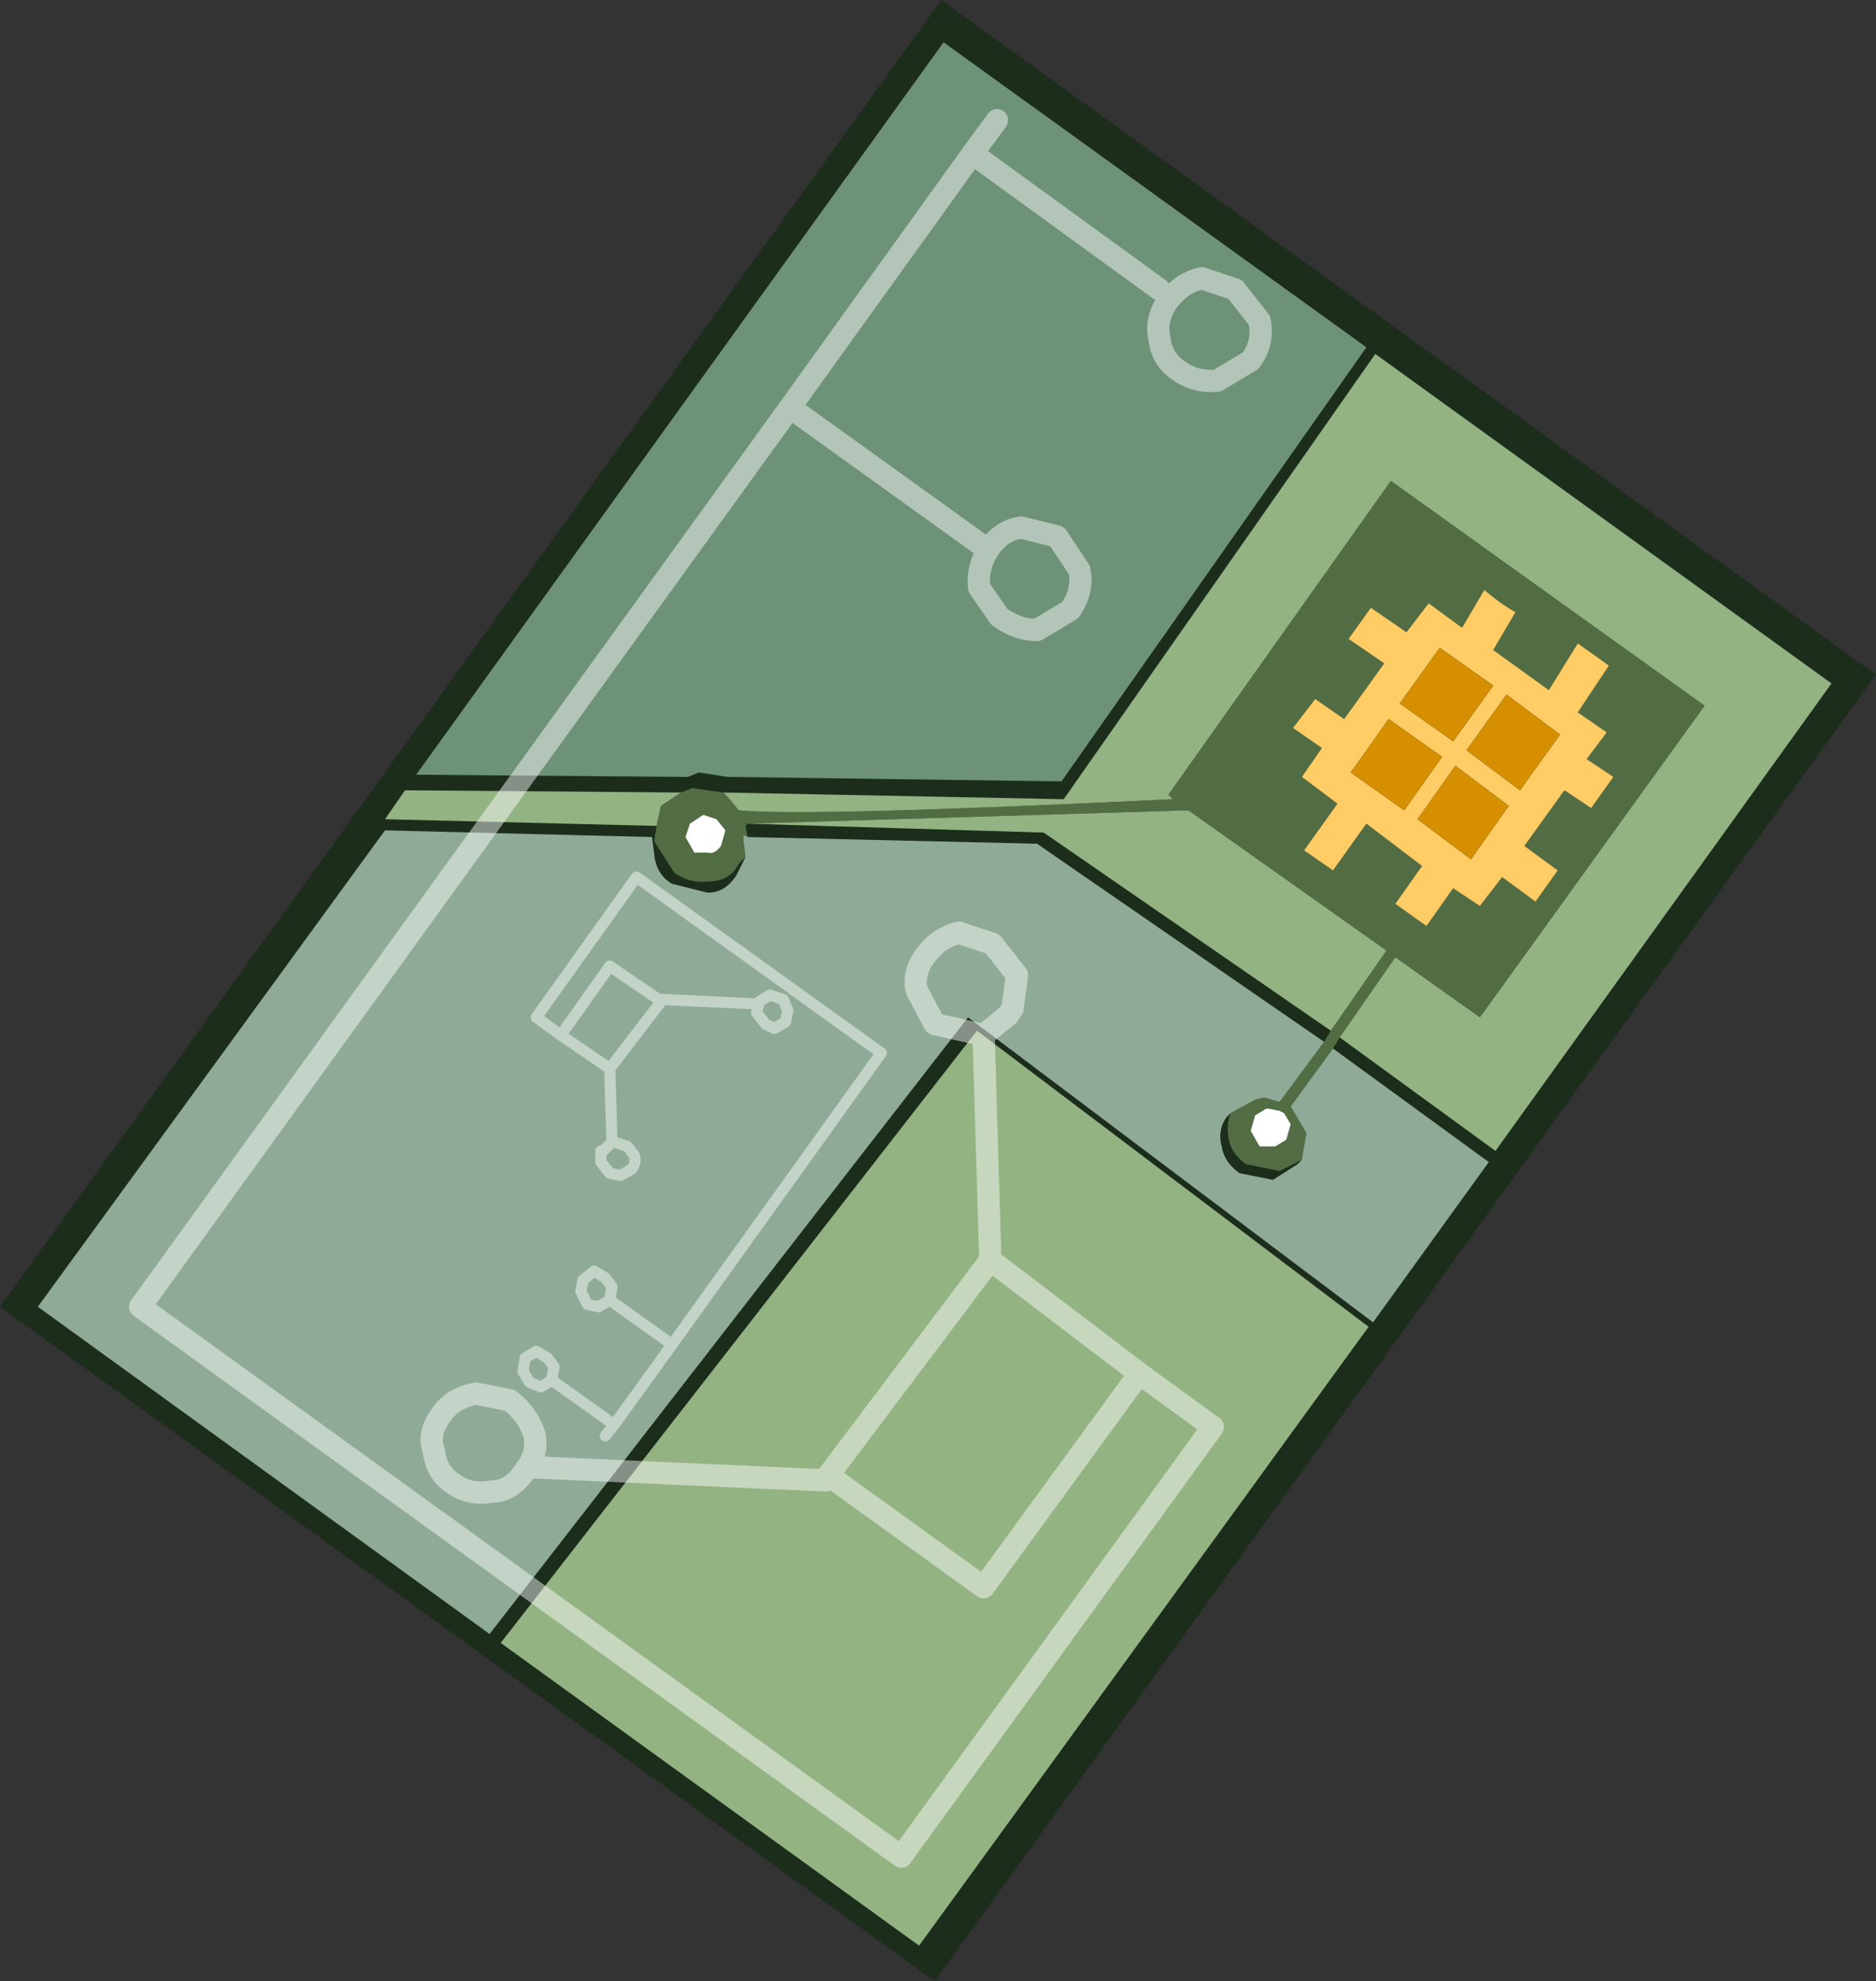
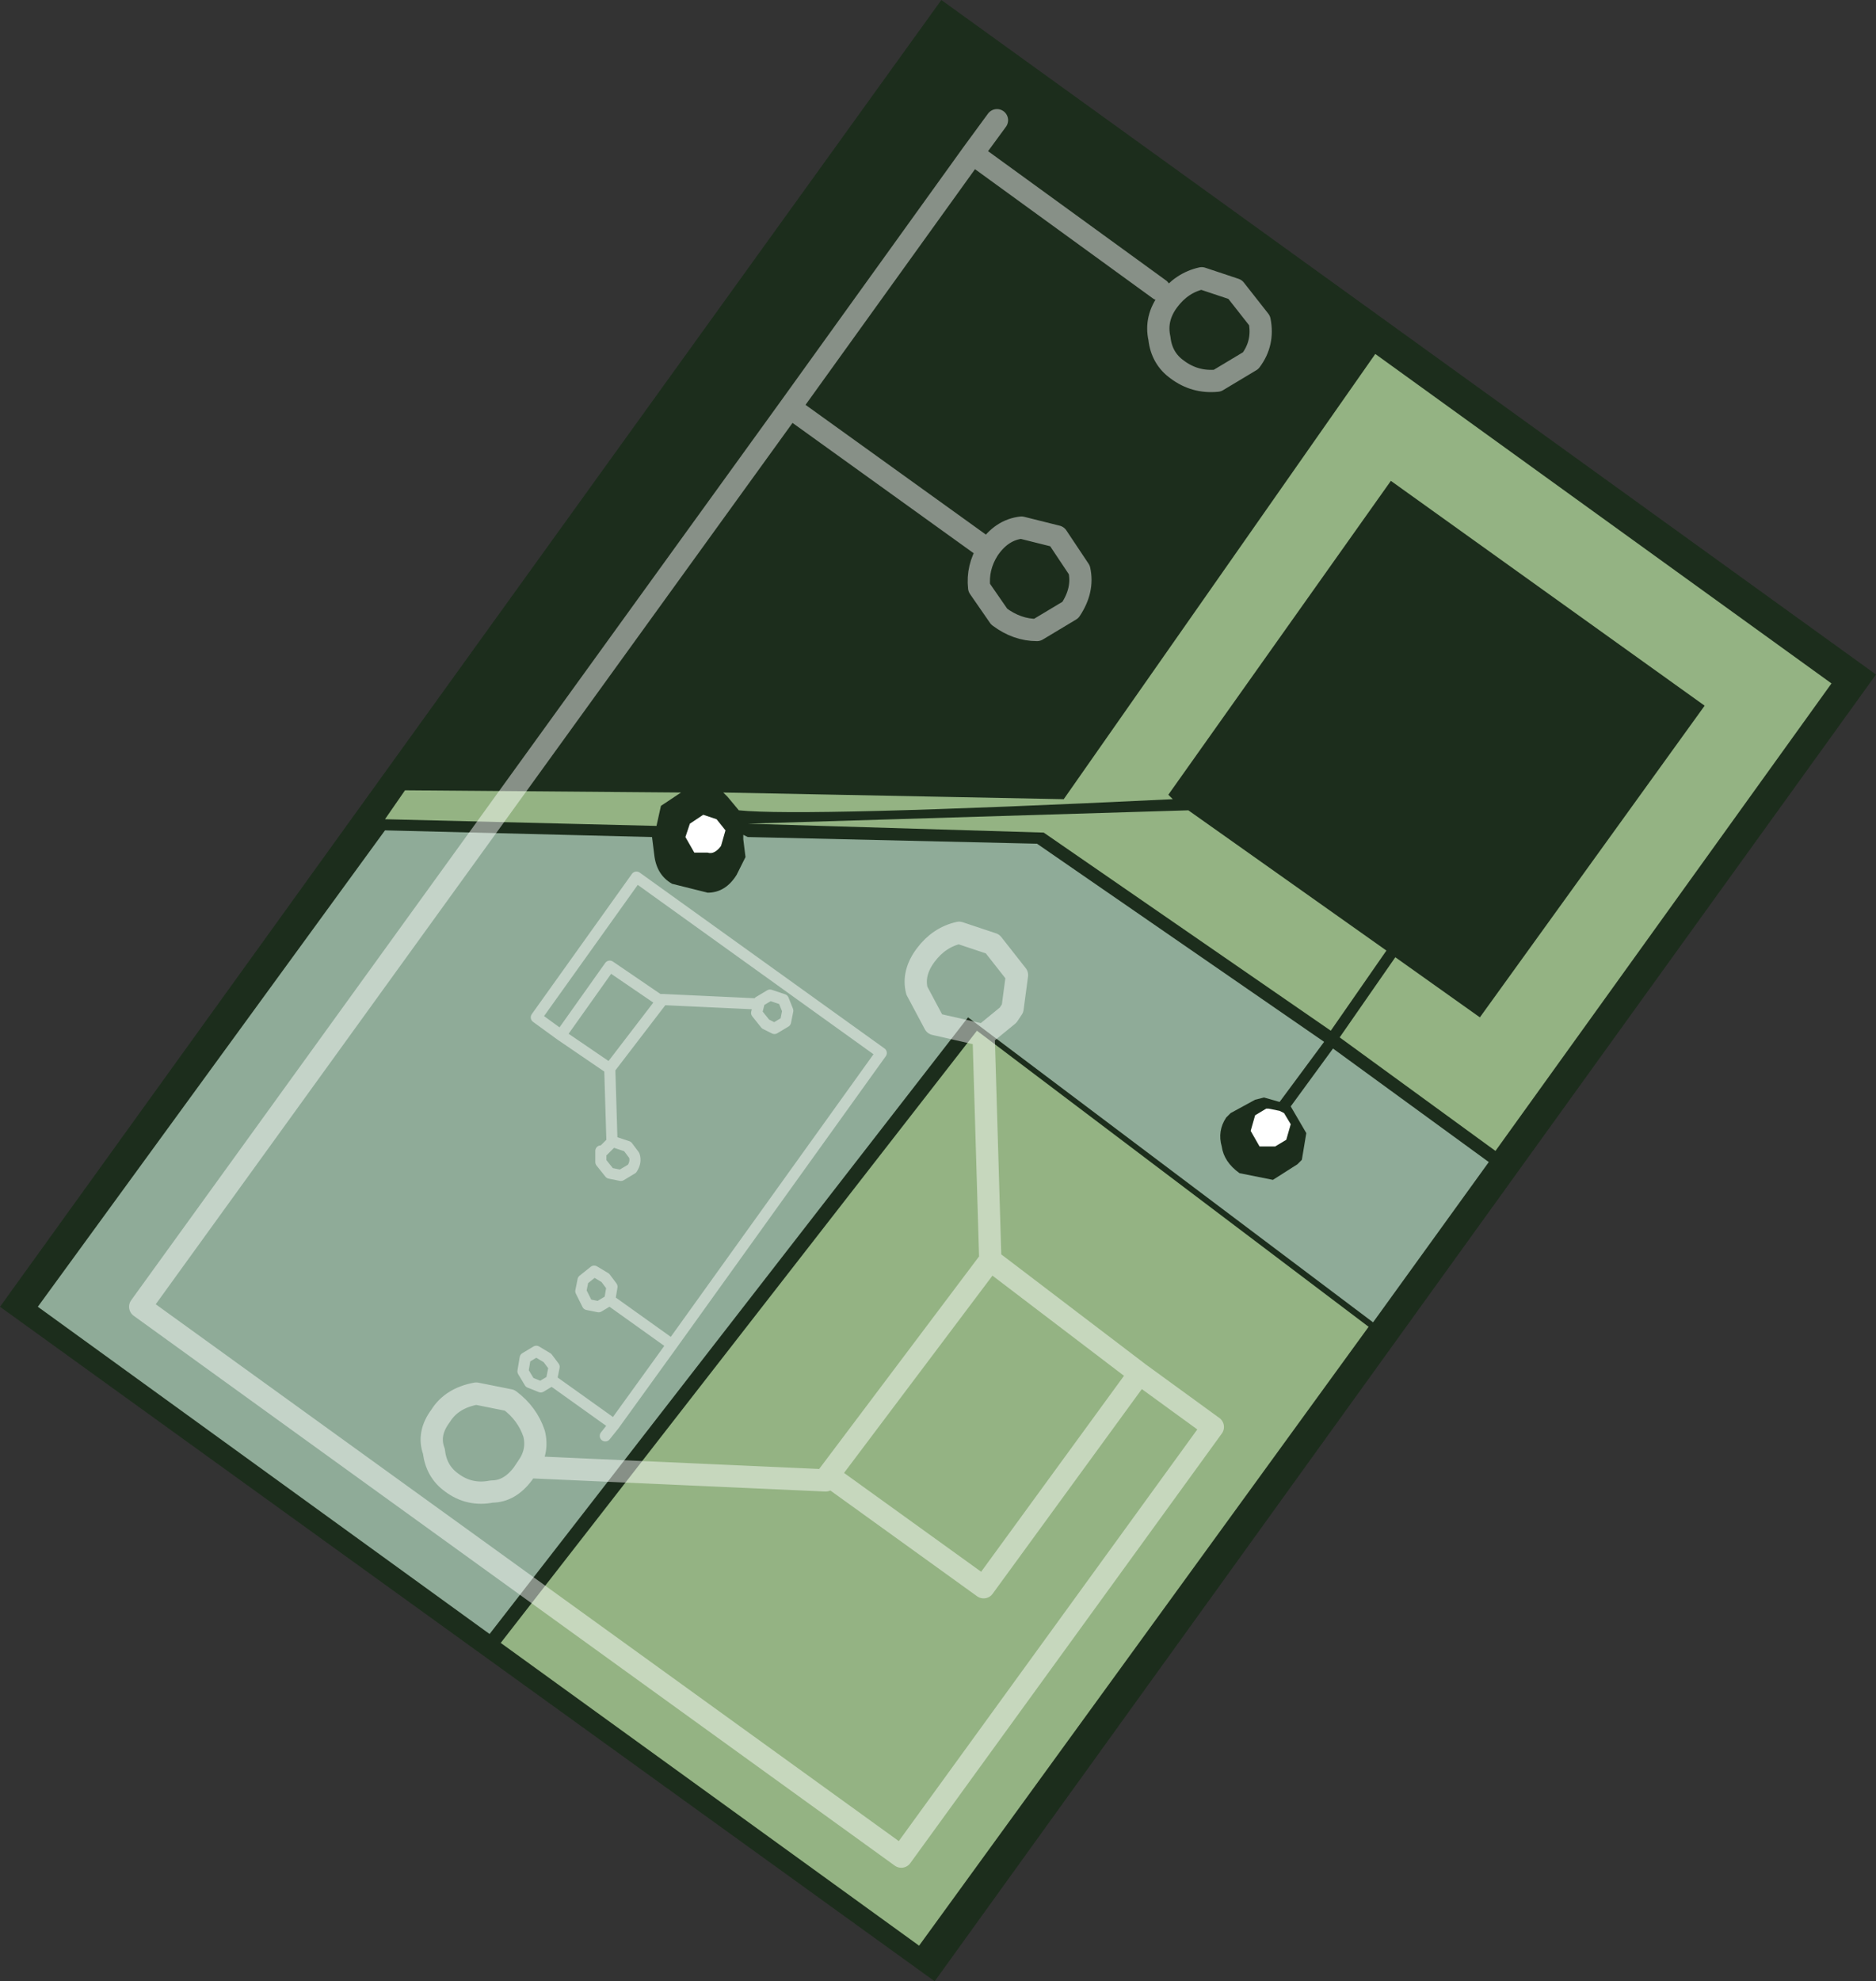
<svg xmlns="http://www.w3.org/2000/svg" height="44.5px" width="42.15px">
  <rect width="100%" height="100%" fill="#333333" stroke="none" />
  <g transform="matrix(1.0, 0.0, 0.0, 1.0, 21.05, 22.25)">
-     <path d="M0.7 -18.75 L-16.5 5.1" fill="none" stroke="#ffffff" stroke-linecap="round" stroke-linejoin="round" stroke-width="0.25" />
    <path d="M21.1 -7.1 L-0.05 22.25 -21.05 7.1 0.1 -22.25 21.1 -7.1" fill="#1c2d1c" fill-rule="evenodd" stroke="none" />
-     <path d="M9.65 -14.45 L2.8 -4.7 -4.7 -4.8 -5.35 -4.9 -5.6 -4.8 -11.7 -4.85 0.15 -21.3 9.65 -14.45" fill="#6d9278" fill-rule="evenodd" stroke="none" />
-     <path d="M9.75 -8.6 L9.25 -7.9 10.05 -7.35 9.15 -6.1 8.5 -6.55 8.0 -5.9 8.65 -5.45 8.2 -4.8 9.0 -4.2 8.25 -3.15 8.9 -2.7 9.65 -3.75 10.9 -2.8 10.3 -1.95 11.0 -1.45 11.6 -2.3 12.2 -1.9 12.7 -2.55 13.45 -2.0 13.95 -2.7 13.2 -3.25 14.1 -4.5 14.7 -4.1 15.2 -4.8 14.6 -5.2 15.05 -5.8 14.4 -6.25 15.1 -7.3 14.4 -7.8 13.75 -6.75 12.5 -7.65 13.0 -8.5 Q12.65 -8.7 12.3 -9.0 L11.8 -8.15 11.05 -8.7 10.55 -8.05 9.75 -8.6 M8.85 0.9 L10.1 -0.9 5.65 -4.05 -4.25 -3.75 -4.3 -3.7 -4.25 -3.45 -4.35 -3.5 -4.35 -3.4 -4.3 -3.0 -4.45 -2.85 Q-4.65 -2.45 -5.15 -2.45 -5.55 -2.4 -5.9 -2.65 L-6.35 -3.35 -6.3 -3.7 -6.2 -4.15 -5.75 -4.45 -5.5 -4.55 -4.8 -4.45 -4.7 -4.35 -4.45 -4.05 Q-3.0 -3.9 5.3 -4.3 L5.2 -4.4 10.2 -11.45 17.25 -6.4 12.2 0.6 10.3 -0.75 9.05 1.05 8.9 1.3 7.95 2.6 8.3 3.2 8.2 3.8 7.7 4.05 6.95 3.9 Q6.6 3.65 6.55 3.3 6.5 3.0 6.6 2.75 L7.15 2.45 7.35 2.4 7.7 2.5 8.7 1.15 8.85 0.9 M7.95 3.0 L7.8 2.75 7.7 2.7 7.45 2.65 7.4 2.65 7.15 2.8 7.05 3.15 7.25 3.5 7.6 3.5 7.85 3.35 7.95 3.0 M-5.45 -3.1 L-5.15 -3.1 Q-5.0 -3.05 -4.85 -3.25 L-4.75 -3.6 -4.95 -3.85 -5.25 -3.95 -5.55 -3.75 -5.65 -3.45 -5.45 -3.1" fill="#526d43" fill-rule="evenodd" stroke="none" />
-     <path d="M9.75 -8.6 L10.55 -8.05 11.05 -8.7 11.8 -8.15 12.3 -9.0 Q12.65 -8.7 13.0 -8.5 L12.5 -7.65 13.75 -6.75 14.4 -7.8 15.1 -7.3 14.4 -6.25 15.05 -5.8 14.6 -5.2 15.2 -4.8 14.7 -4.1 14.1 -4.5 13.2 -3.25 13.95 -2.7 13.45 -2.0 12.7 -2.55 12.2 -1.9 11.6 -2.3 11.0 -1.45 10.3 -1.95 10.9 -2.8 9.65 -3.75 8.9 -2.7 8.25 -3.15 9.0 -4.2 8.2 -4.8 8.65 -5.45 8.0 -5.9 8.5 -6.55 9.15 -6.1 10.05 -7.35 9.25 -7.9 9.75 -8.6 M11.65 -5.05 L10.8 -3.85 12.0 -2.95 12.85 -4.15 11.65 -5.05 M11.35 -5.25 L10.15 -6.1 9.3 -4.9 10.5 -4.05 11.35 -5.25 M13.1 -4.5 L14.0 -5.75 12.8 -6.65 11.9 -5.4 13.1 -4.5 M12.5 -6.85 L11.3 -7.7 10.4 -6.45 11.6 -5.6 12.5 -6.85" fill="#ffcc66" fill-rule="evenodd" stroke="none" />
    <path d="M-4.25 -3.75 L5.65 -4.05 10.1 -0.9 8.85 0.9 2.4 -3.55 -4.25 -3.75 M9.05 1.05 L10.3 -0.75 12.2 0.6 17.25 -6.4 10.2 -11.45 5.2 -4.4 5.3 -4.3 Q-3.0 -3.9 -4.45 -4.05 L-4.7 -4.35 -4.8 -4.45 2.85 -4.3 9.85 -14.3 20.1 -6.9 12.55 3.6 9.05 1.05 M-5.75 -4.45 L-6.2 -4.15 -6.3 -3.7 -12.4 -3.85 -11.95 -4.5 -5.75 -4.45 M0.9 0.9 L9.7 7.55 -0.4 21.45 -9.8 14.65 0.9 0.9" fill="#94b383" fill-rule="evenodd" stroke="none" />
-     <path d="M12.5 -6.85 L11.6 -5.6 10.4 -6.45 11.3 -7.7 12.5 -6.85 M13.1 -4.5 L11.9 -5.4 12.8 -6.65 14.0 -5.75 13.1 -4.5 M11.35 -5.25 L10.5 -4.05 9.3 -4.9 10.15 -6.1 11.35 -5.25 M11.65 -5.05 L12.85 -4.15 12.0 -2.95 10.8 -3.85 11.65 -5.05" fill="#d58f00" fill-rule="evenodd" stroke="none" />
    <path d="M8.7 1.15 L7.7 2.5 7.35 2.4 7.15 2.45 6.6 2.75 6.5 2.85 Q6.3 3.15 6.4 3.5 6.45 3.85 6.8 4.1 L7.55 4.25 8.1 3.9 8.2 3.8 8.3 3.2 7.95 2.6 8.9 1.3 12.4 3.85 9.8 7.45 0.7 0.6 -10.05 14.45 -20.2 7.1 -12.4 -3.6 -6.4 -3.45 -6.35 -3.05 Q-6.3 -2.6 -5.95 -2.4 L-5.15 -2.2 Q-4.75 -2.2 -4.5 -2.6 L-4.3 -3.0 -4.35 -3.4 -4.35 -3.5 -4.25 -3.45 2.25 -3.3 8.7 1.15" fill="#8fab98" fill-rule="evenodd" stroke="none" />
    <path d="M7.95 3.0 L7.85 3.35 7.6 3.5 7.25 3.5 7.05 3.15 7.15 2.8 7.4 2.65 7.45 2.65 7.7 2.7 7.8 2.75 7.95 3.0 M-5.45 -3.1 L-5.65 -3.45 -5.55 -3.75 -5.25 -3.95 -4.95 -3.85 -4.75 -3.6 -4.85 -3.25 Q-5.0 -3.05 -5.15 -3.1 L-5.45 -3.1" fill="#ffffff" fill-rule="evenodd" stroke="none" />
    <path d="M1.35 -19.55 L0.8 -18.8 5.0 -15.75 M7.05 -14.15 L6.3 -13.7 Q5.8 -13.65 5.4 -13.95 5.05 -14.2 5.0 -14.65 4.9 -15.1 5.2 -15.5 5.5 -15.9 5.95 -16.0 L6.7 -15.75 7.25 -15.05 Q7.35 -14.55 7.05 -14.15 M0.8 -18.8 L-3.3 -13.1 1.15 -9.9 Q1.45 -10.35 1.9 -10.4 L2.7 -10.2 3.2 -9.45 Q3.3 -9.0 3.0 -8.55 L2.25 -8.1 Q1.8 -8.1 1.4 -8.4 L0.95 -9.05 Q0.9 -9.5 1.15 -9.9 M0.5 -1.3 Q0.05 -1.2 -0.25 -0.8 -0.55 -0.4 -0.45 0.0 L-0.05 0.75 1.05 1.0 1.6 0.55 1.7 0.4 1.8 -0.35 1.25 -1.05 0.5 -1.3 M-3.3 -13.1 L-17.9 7.1 -0.8 19.45 6.2 9.8 4.55 8.6 1.05 13.4 -2.35 10.95 -2.5 11.0 -9.2 10.7 -9.3 10.85 Q-9.6 11.25 -10.0 11.25 -10.5 11.35 -10.9 11.05 -11.25 10.8 -11.3 10.35 -11.45 9.95 -11.15 9.55 -10.9 9.15 -10.35 9.05 L-9.6 9.2 Q-9.2 9.5 -9.05 9.95 -8.95 10.35 -9.2 10.7 M1.05 1.0 L1.2 6.05 4.55 8.6 M-2.5 11.0 L-2.45 10.9 1.2 6.05 M-2.35 10.95 L-2.45 10.9" fill="none" stroke="#ffffff" stroke-linecap="round" stroke-linejoin="round" stroke-opacity="0.471" stroke-width="0.5" />
    <path d="M-7.35 6.95 L-7.6 7.1 -7.85 7.05 -8.0 6.75 -7.95 6.5 -7.7 6.3 -7.45 6.45 -7.3 6.65 -7.35 6.95 -5.95 7.95 -1.25 1.4 -6.75 -2.55 -9.0 0.6 -8.45 1.0 -7.35 -0.55 -6.25 0.2 -6.15 0.2 -4.0 0.3 -4.0 0.25 -3.75 0.1 -3.45 0.2 -3.35 0.45 -3.4 0.7 -3.65 0.85 -3.85 0.75 -4.05 0.5 -4.0 0.3 M-6.25 0.2 L-6.2 0.25 -6.15 0.2 M-8.45 1.0 L-7.35 1.75 -6.2 0.25 M-6.95 3.5 L-7.25 3.4 -7.3 3.4 -7.5 3.6 -7.55 3.6 -7.55 3.85 -7.35 4.1 -7.1 4.15 -6.85 4.0 Q-6.75 3.85 -6.8 3.7 L-6.95 3.5 M-7.3 3.4 L-7.35 1.75 M-7.45 10.0 L-7.25 9.75 -8.65 8.75 -8.9 8.9 -9.15 8.8 -9.3 8.55 -9.25 8.25 -9.0 8.1 -8.75 8.25 -8.6 8.45 -8.65 8.7 -8.65 8.75 M-5.95 7.95 L-7.25 9.75" fill="none" stroke="#ffffff" stroke-linecap="round" stroke-linejoin="round" stroke-opacity="0.471" stroke-width="0.25" />
  </g>
</svg>